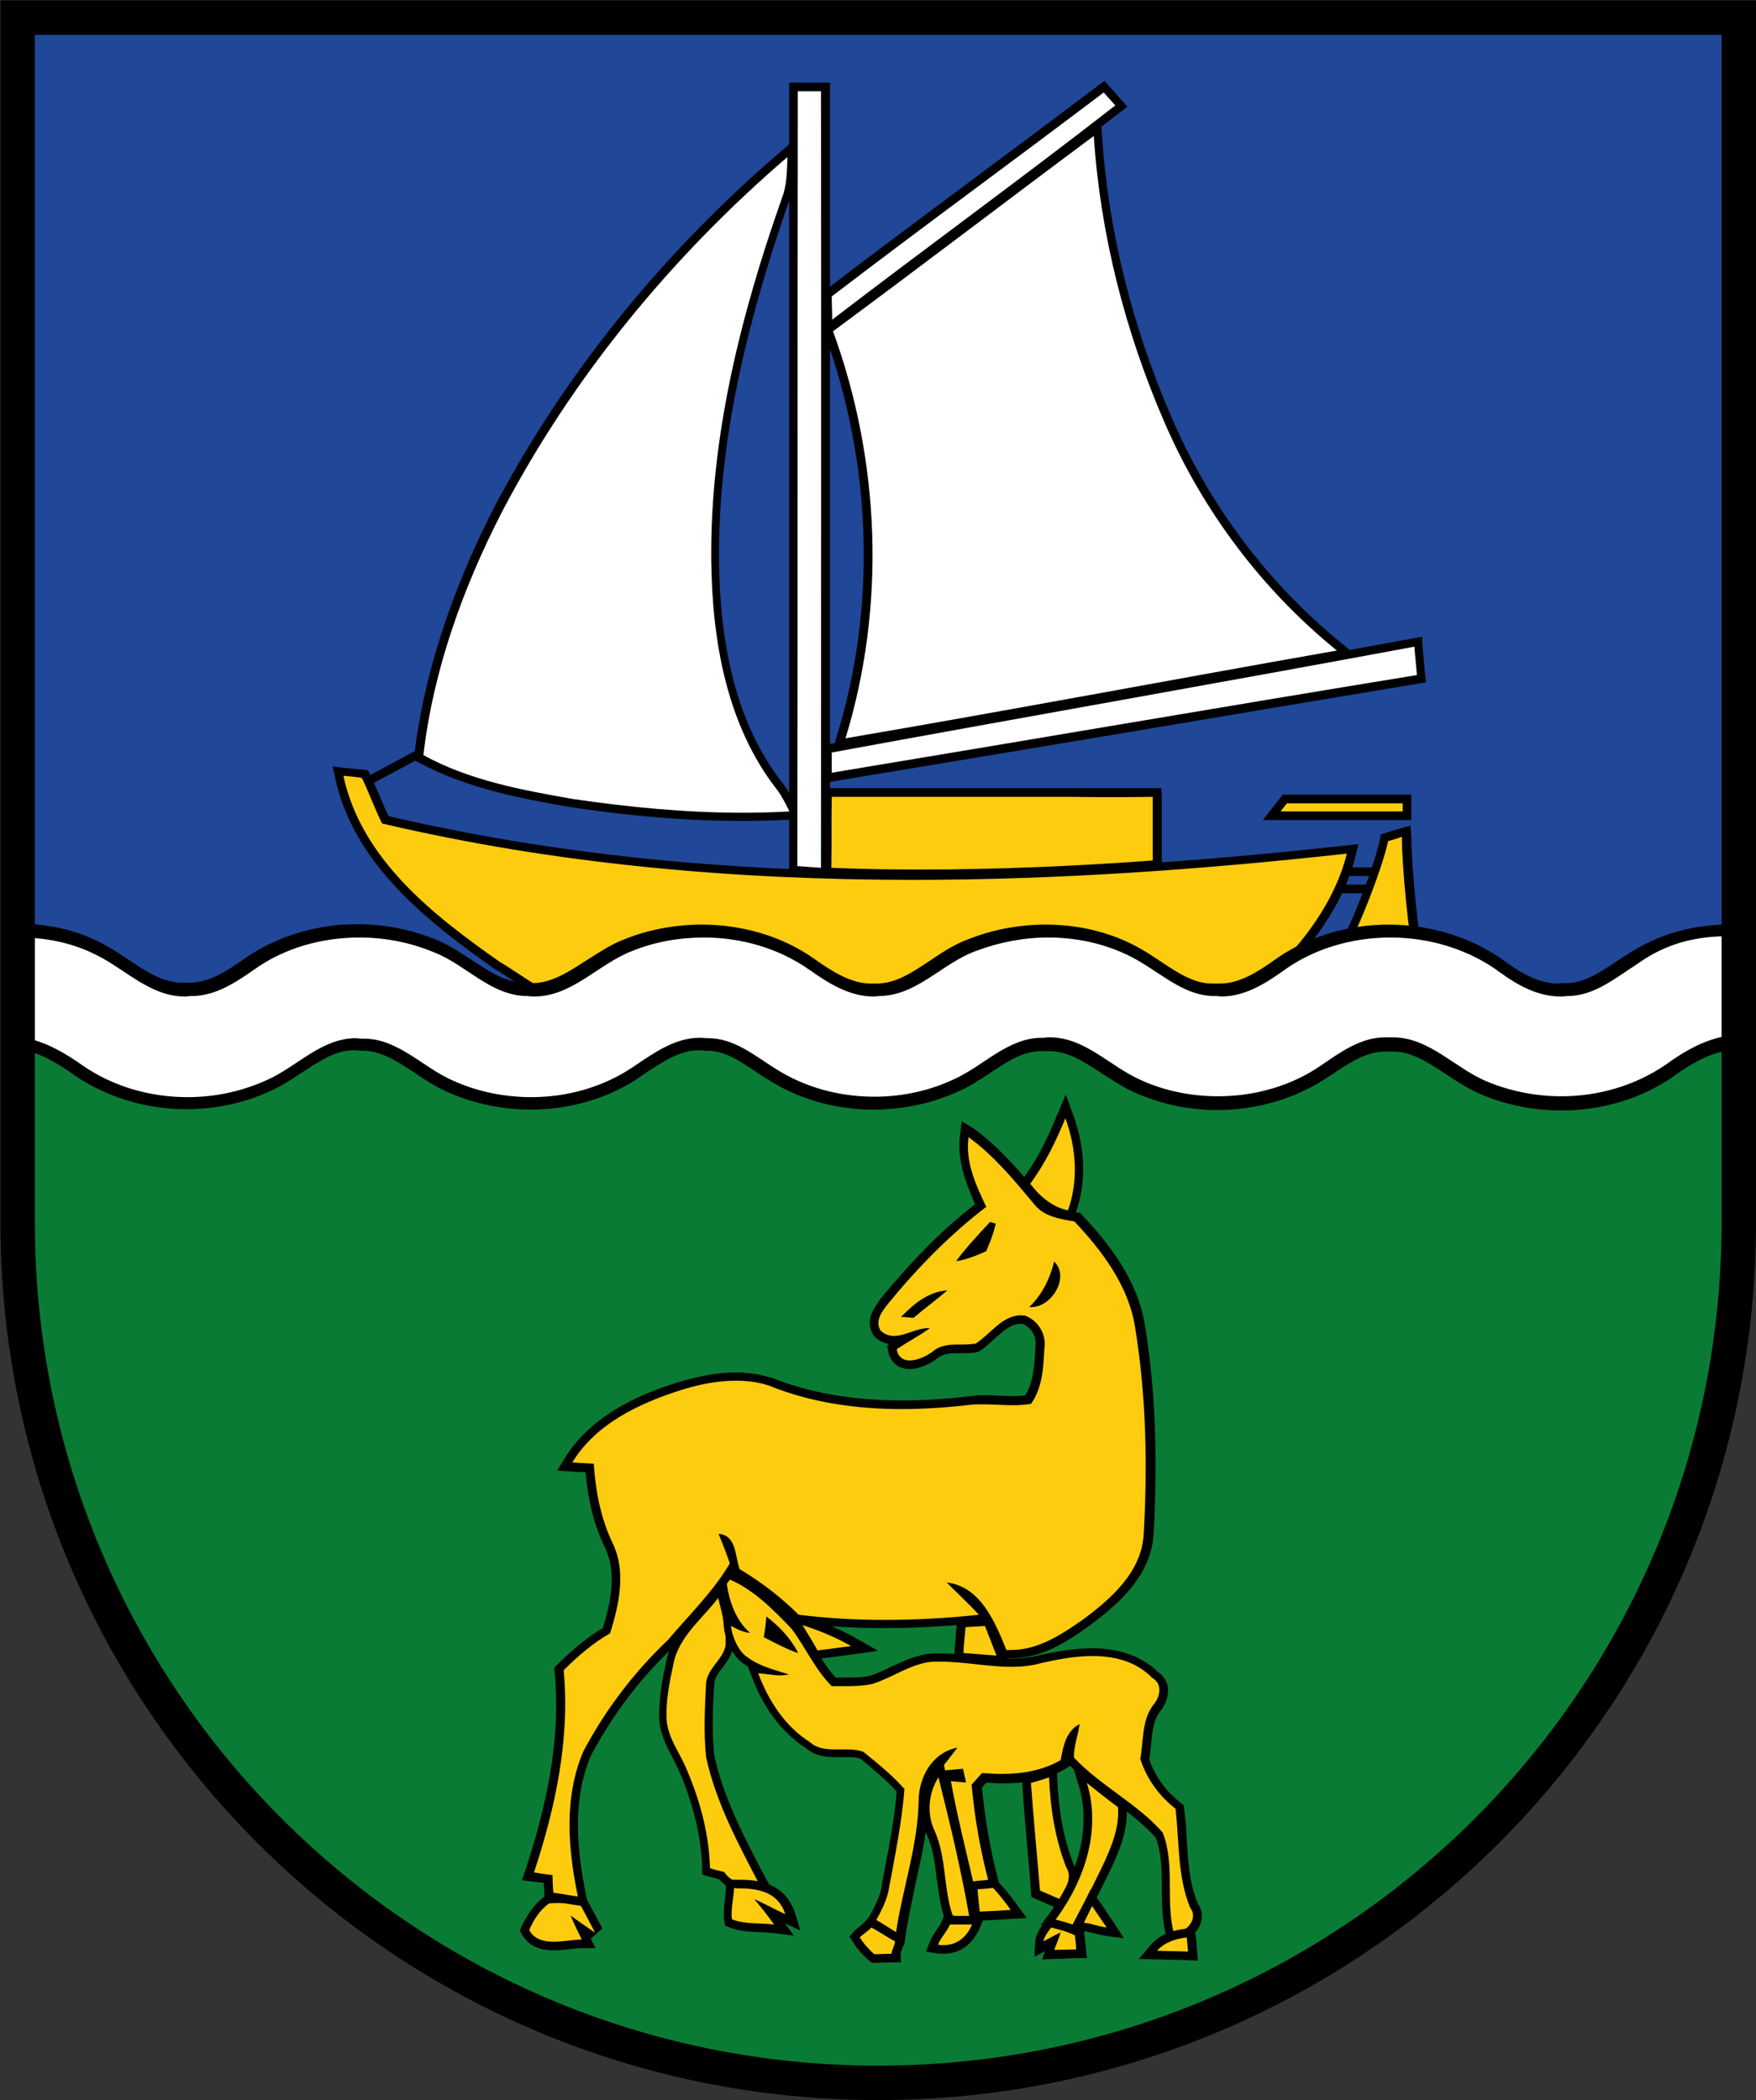
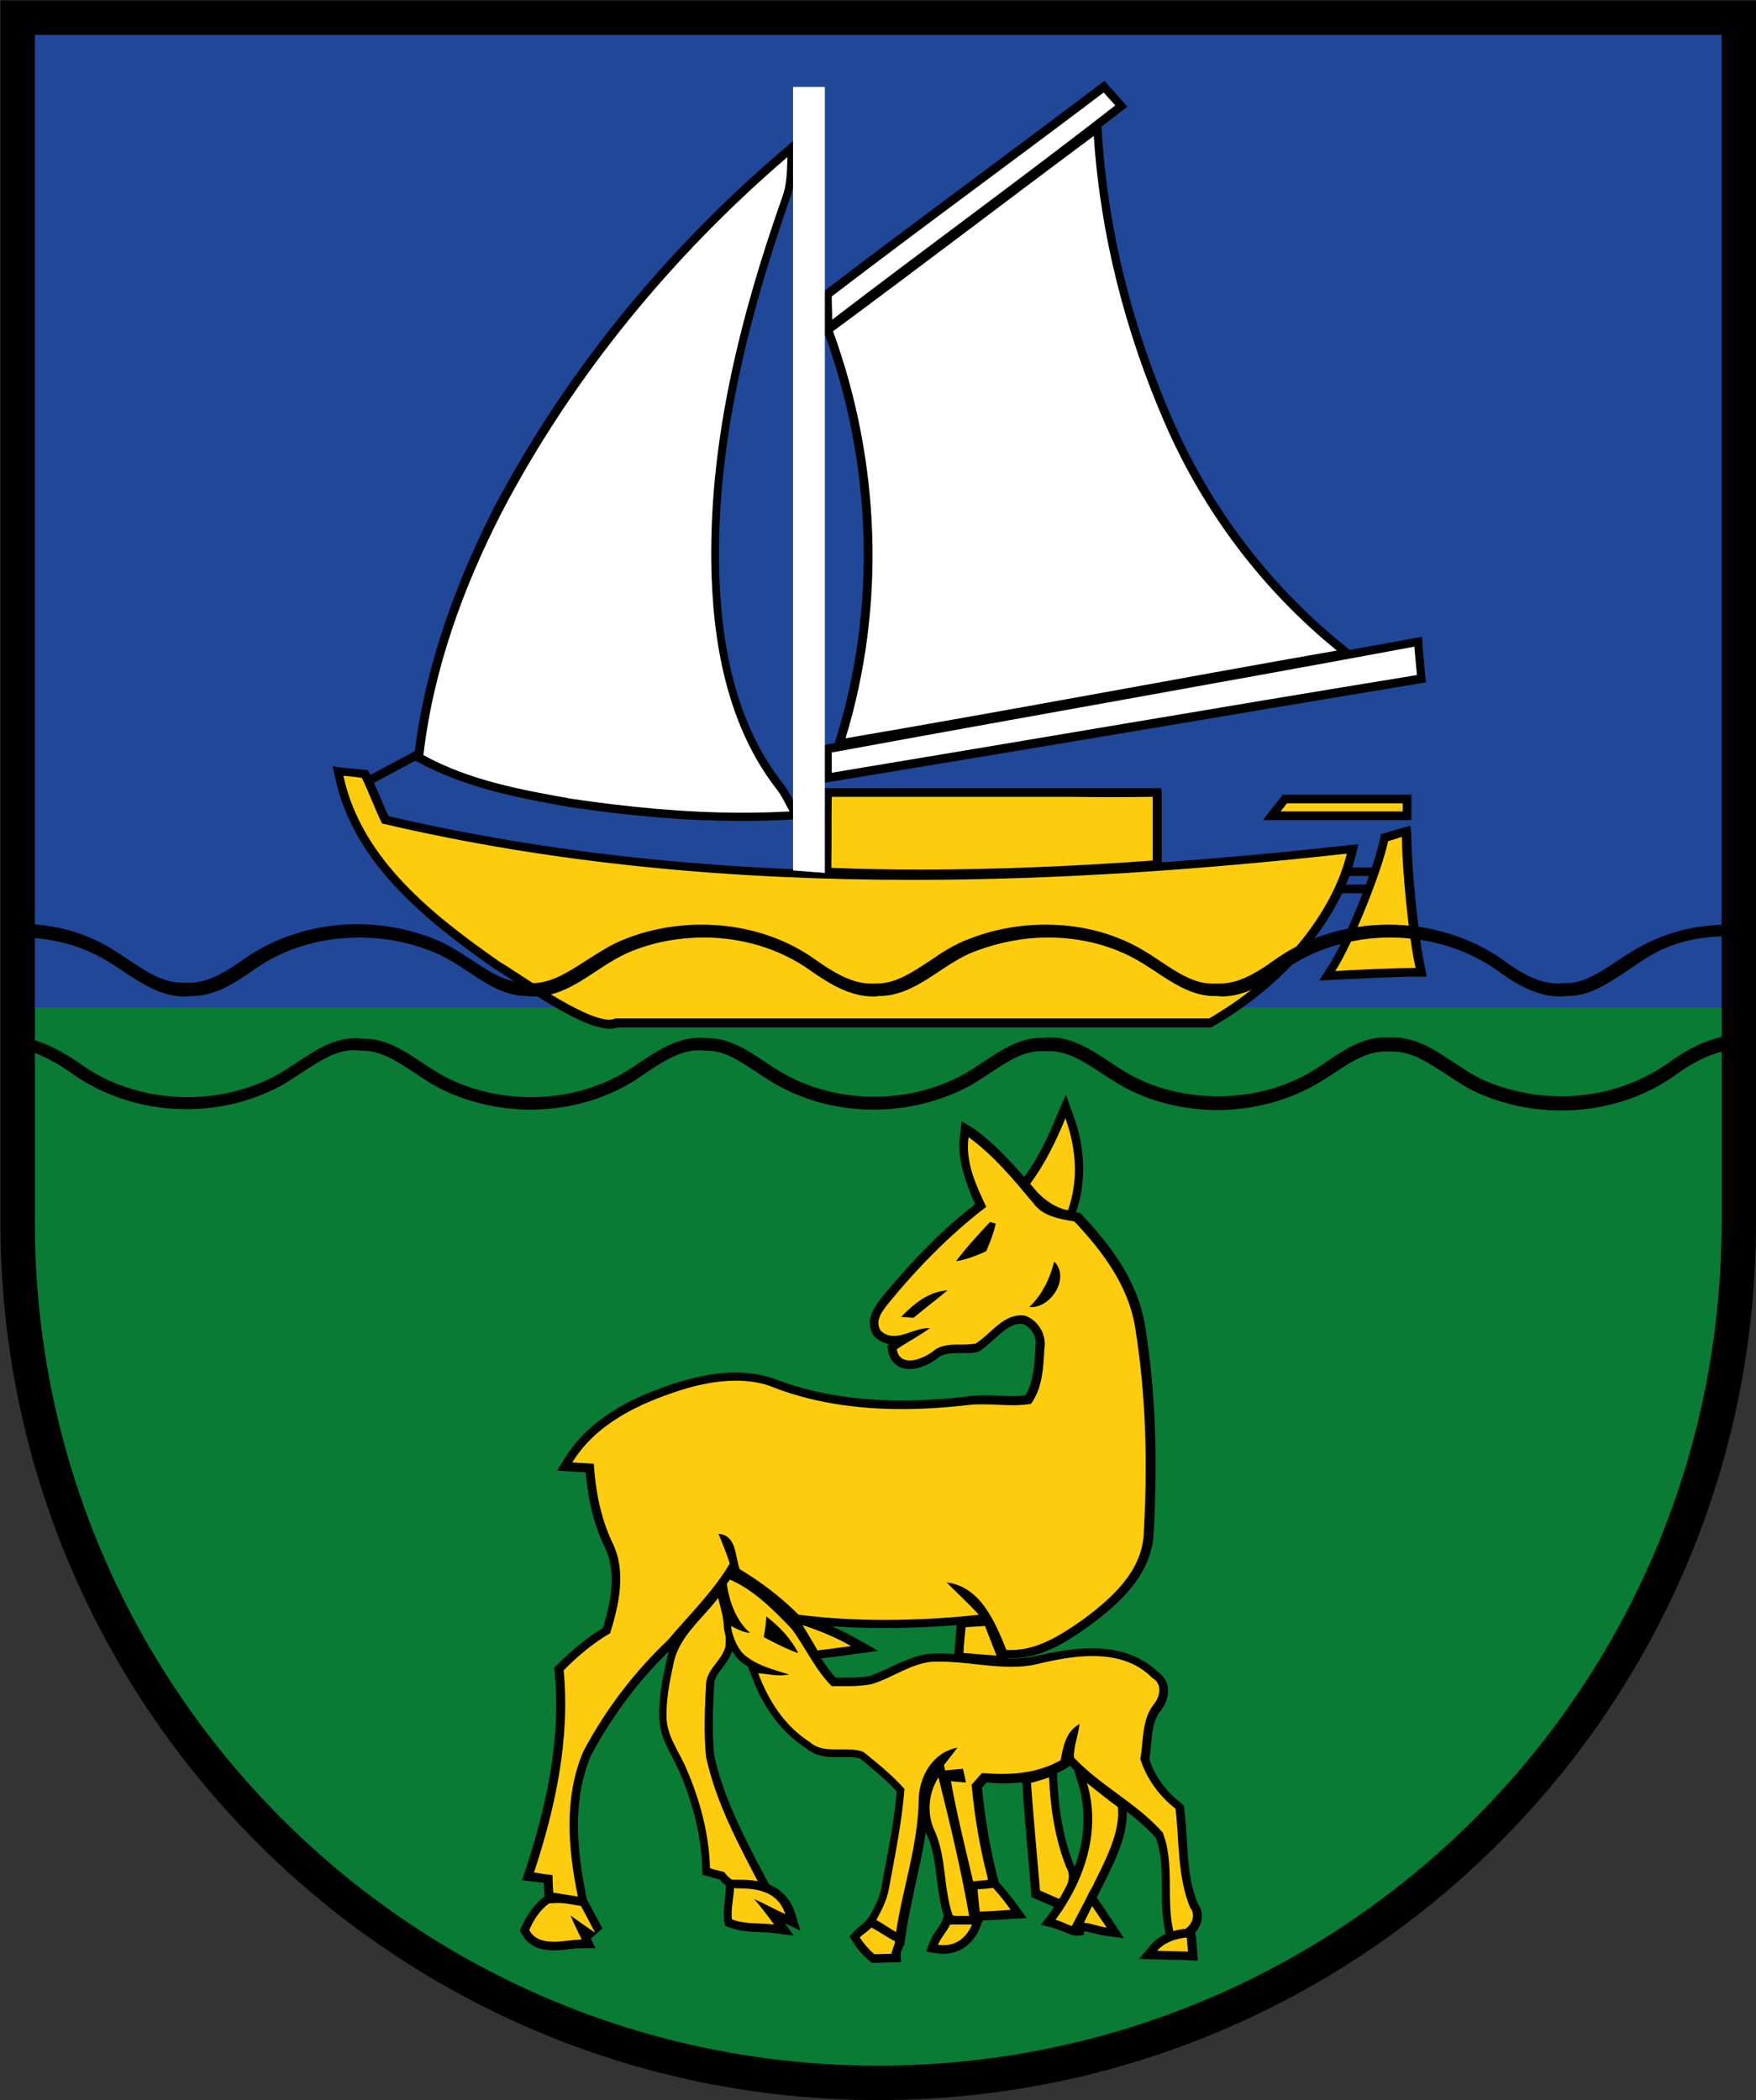
<svg xmlns="http://www.w3.org/2000/svg" version="1.1" id="Layer_1" x="0px" y="0px" viewBox="0 0 408.1 488.1" style="enable-background:new 0 0 408.1 488.1;" xml:space="preserve">
  <rect x="0" y="0" width="408.1" height="488.1" fill="#333333" stroke="none" />
  <style type="text/css">
	.st0{fill:#204798;}
	.st1{fill:#0A7B34;}
	.st2{fill:#FECC0F;}
	.st3{fill:none;stroke:#000000;stroke-width:2;}
	.st4{fill:#FFFFFF;}
	.st5{fill:none;stroke:#000000;stroke-width:8;}
</style>
  <g>
    <rect x="4.1" y="4.1" class="st0" width="400" height="230" />
    <path class="st1" d="M4.1,234.1v50c0,110.5,89.5,200,200,200s200-89.5,200-200v-50H4.1z" />
  </g>
  <g>
    <g>
      <path class="st2" d="M248,282.3c-4.2-0.8-7-3.7-9.4-6.3l-0.5-0.6l0.5-0.7c3.8-5,6.3-10.7,8.1-15.1l1-2.4l0.9,2.4    c2.8,7.6,3,15.3,0.6,22.1l-0.3,0.8L248,282.3z" />
      <path d="M247.6,259.9c2.5,6.9,3.1,14.4,0.6,21.4c-3.7-0.7-6.4-3.3-8.9-6C242.8,270.6,245.4,265.3,247.6,259.9 M247.7,254.4l-2,4.7    c-1.8,4.4-4.3,10-8,14.9l-1,1.3l1.1,1.2c2.7,3,5.7,5.8,9.9,6.7l1.7,0.3l0.6-1.6c2.5-7,2.3-14.9-0.6-22.8L247.7,254.4L247.7,254.4z    " />
    </g>
    <g>
      <path class="st2" d="M176,439.3c-2.7,0-6-0.4-8.2-3.2c-0.9-0.2-2.2-0.6-2.9-0.8l-0.7-0.2v-0.8c-0.2-7.1-2-14.7-5.3-22.6    c-0.5-1.2-1.1-2.4-1.8-3.6c-1.4-2.7-2.9-5.6-3-8.9c-0.1-4.3,0.7-8.6,1.6-12.6c0.8-4.9,4-8.6,7.2-12.1c1.1-1.2,2.2-2.4,3.2-3.7    l1.3-1.6l0.7,2.7c0.9,3.5,1.8,7,1.5,10.8v0.1v0.1c-0.4,1.7-1.4,3-2.4,4.3s-2,2.6-2.1,4.2c-0.3,5.2-0.6,11.2,0,17    c2.1,9.8,6.9,19,11.5,27.8l1.6,3.1h-1.6C176.5,439.3,176.3,439.3,176,439.3z" />
      <path d="M166.9,371.4c0.9,3.6,2,7.4,1.7,11.2c-0.7,3.2-4.2,5.2-4.5,8.6c-0.3,5.7-0.6,11.5,0,17.2c2.3,10.6,7.5,20.2,12.5,29.8    c-0.2,0-0.4,0-0.7,0c-2.9,0-5.8-0.5-7.6-3.1c-0.8-0.2-2.5-0.6-3.3-0.9c-0.2-7.9-2.3-15.7-5.4-22.9c-1.6-4-4.6-7.6-4.7-12.1    c-0.1-4.2,0.7-8.3,1.6-12.4C157.7,380.4,163.2,376.3,166.9,371.4 M167.9,367l-2.5,3.2c-1,1.2-2,2.4-3.1,3.6    c-3.3,3.6-6.6,7.3-7.5,12.6c-0.9,4-1.7,8.4-1.6,12.8c0.1,3.5,1.6,6.5,3.1,9.3c0.6,1.2,1.2,2.4,1.7,3.5c3.3,7.8,5,15.3,5.2,22.2    v1.5l1.4,0.4c0.6,0.2,1.8,0.5,2.6,0.7c2.4,3,6.1,3.3,8.7,3.3c0.2,0,0.5,0,0.7,0l3.2-0.1l-1.5-2.9l-0.9-1.6    c-4.6-8.8-9.3-17.8-11.4-27.5c-0.6-5.8-0.3-11.7,0-16.8c0.1-1.2,0.9-2.3,1.9-3.6c1-1.3,2.1-2.8,2.5-4.7v-0.1v-0.1    c0.3-3.9-0.6-7.6-1.6-11.1l-0.2-0.7L167.9,367L167.9,367z" />
    </g>
    <g>
      <path class="st2" d="M179.9,448.3c-1.1-0.1-2.2-0.2-3.3-0.2c-2.3-0.1-4.6-0.2-6.8-1l-0.6-0.2l-0.1-0.6c-0.2-1.5,0-3.4,0.2-5.1    c0.1-0.8,0.2-1.6,0.2-2.3V438h0.9c0.4,0,0.7,0,1.1,0c4.5,0,9.9,0.8,11.8,6.8l0.7,2.2l-2-0.9c-1.1-0.5-2.1-1-3.2-1.5    c0.6,0.8,1.2,1.6,1.9,2.4l1.4,1.9L179.9,448.3z" />
      <path d="M171.7,438.9c4.6,0,9.2,0.9,10.8,6c-2.4-1.1-4.7-2.4-7.2-3.5c1.6,1.9,3.1,3.8,4.6,5.9c-3.3-0.4-6.7,0-9.8-1.2    c-0.3-2.1,0.4-5.2,0.5-7.3C171,438.9,171.3,438.9,171.7,438.9 M171.7,436.9c-0.4,0-0.8,0-1.1,0h-1.8l-0.1,1.8    c0,0.6-0.1,1.4-0.2,2.3c-0.2,1.8-0.4,3.8-0.2,5.4l0.2,1.2l1.1,0.4c2.4,0.9,4.8,1,7.1,1.1c1.1,0,2.2,0.1,3.2,0.2l4.6,0.6l-2.1-2.9    l3.6,1.7l-1.3-4.3C182.1,436.9,174.6,436.9,171.7,436.9L171.7,436.9z" />
    </g>
    <g>
      <path class="st2" d="M128.8,452.3c-2,0-5-0.3-6.6-3.2l-0.2-0.4l0.2-0.5c1.3-2.9,3-5.2,5-6.6l0.2-0.2h0.3c0.7,0,1.5-0.1,2.2-0.1    c1.1,0,2.2,0,3.3,0.1l2.1,0.1l0.3,0.5c0.8,1.6,1.7,3.1,2.5,4.7l1.1,2.1l-1.5,1.3c-0.9-0.6-1.8-1.2-2.6-1.8    c0.4,0.7,0.7,1.5,1.1,2.2l0.7,1.4h-1.6c-0.8,0-1.8,0.1-2.8,0.2C131.3,452.1,130.1,452.3,128.8,452.3z" />
      <path d="M129.9,442.3c1.6,0,3.2,0.1,4.8,0.1c1.2,2.2,2.4,4.5,3.6,6.8c-1.9-1.3-3.8-2.6-5.7-4c0.8,1.9,1.7,3.8,2.6,5.6    c-1.9,0-4.3,0.5-6.5,0.5c-2.3,0-4.5-0.5-5.7-2.7c1-2.4,2.5-4.7,4.6-6.2C128.5,442.3,129.2,442.3,129.9,442.3 M129.9,440.3    c-0.8,0-1.6,0-2.3,0.1H127l-0.5,0.4c-2.1,1.6-3.9,4-5.3,7l-0.4,0.9l0.5,0.9c2.1,3.7,6.1,3.7,7.4,3.7c1.3,0,2.5-0.1,3.8-0.3    c1-0.1,1.9-0.2,2.7-0.2h3.2l-1.1-2.2l2.7-2.4c-0.4-0.7-0.7-1.4-1.1-2c-0.8-1.6-1.7-3.2-2.5-4.7l-0.6-1h-1.2c-0.5,0-1,0-1.5,0    C132.2,440.3,131.1,440.3,129.9,440.3L129.9,440.3z" />
    </g>
    <g>
      <g>
        <g>
          <path class="st2" d="M208,450.2c-1.3-0.6-3.6-1.7-4.8-2.2l-1-0.4l0.8-1.5c1.3-2.4,2.6-4.7,3-7.3c0.3-1.5,0.6-3,0.8-4.5      c1.1-5.9,2.2-12,2.7-18.1c-2.6-3-5.8-5.6-8.9-8.1l0,0c-1.1-0.4-2.4-0.5-3.5-0.5c-0.4,0-0.9,0-1.3,0c-0.5,0-0.9,0-1.4,0      c-2.2,0-4.5-0.2-6.4-1.9c-5.4-3.5-9.6-9-12.3-16.5l-0.5-1.4l1.5,0.1c0.1,0,0.3,0,0.4,0c-1.3-0.5-2.5-1.2-3.7-2.1      c-2.2-1.3-3.9-5.2-4.1-7.9l-0.1-1.8l1.6,0.9c0.2,0.1,0.3,0.2,0.5,0.2c-2.1-3.1-3.2-7.1-3.4-10.3l-0.1-1.5l1.5,0.5      c6.1,2.3,11.2,7.4,15.5,12.1l0.1,0.1c1.3,1.7,2.4,3.5,3.5,5.3c1.6,2.6,3.3,5.3,5.4,7.6c0,0,2.6,0,3.1,0c1.8,0,3.8-0.1,5.7-0.5      c1.7-0.5,3.4-1.4,5.1-2.2c2.6-1.2,5.2-2.5,8.2-2.9c0.9-0.1,1.8-0.1,2.8-0.1c2.8,0,5.6,0.3,8.4,0.6c2.7,0.3,5.4,0.6,8.1,0.6      c2.5,0,4.7-0.3,6.8-0.8c3-0.7,7.5-1.6,12-1.6c6.3,0,11.1,1.7,14.6,5.3c1.1,0.6,1.8,1.6,2,2.8c0.3,1.6-0.4,3.6-1.6,5      c-1.7,2.3-2,5.1-2.2,8.2c-0.1,1.2-0.2,2.4-0.4,3.6c1.4,4.2,4,7.9,7.8,10.9l0.3,0.3v0.4c0.3,2.3,0.4,4.6,0.6,6.8      c0.3,5.3,0.7,10.8,2.8,15.8c0.9,1.2,1,2.7,0.4,4.1c-0.8,1.7-2.6,2.9-4.3,2.9c-0.4,0-0.7,0-1-0.1l-0.6-0.2l-0.1-0.6      c-0.8-3.4-0.8-7-0.9-10.4c0-4.3-0.1-8.5-1.6-12.3c-3-3.4-6.7-6.1-10.3-8.8c-3.5-2.6-7.1-5.2-10.1-8.5l-0.3-0.3v-0.4      c-0.1-1.8,0.3-3.4,0.7-5v-0.1c-1,1.5-1.4,3.5-1.8,5.5l-0.2,0.8l-0.4,0.2c-3.9,2.2-8.6,3.3-14.1,3.3c-1.3,0-2.8-0.1-4.3-0.2      c-0.6,0.7-1.2,1.3-1.7,1.9c0.8,8,2.1,15.2,3.9,22.1l0.3,1.3h-5.7l-0.2-0.8c-0.4-1.9-0.9-3.8-1.4-5.8c-1.4-5.8-2.8-11.8-3.8-17.7      l-0.2-1.3l3.5,0.3c-0.1-0.3-0.2-0.7-0.2-1c-1.5,0.1-3.5,0.3-4.6,0.4l-2.3,0.2l1.4-1.8c0.6-0.8,1.2-1.6,1.9-2.4l0.1-0.1      c-3.3,2.1-5,6.3-5,10.1c-0.1,6.5-1.6,12.8-2.9,19c-0.9,3.9-1.8,7.9-2.3,12l-0.2,1.3L208,450.2z M178.6,379.9      c1,0.5,2.9,1.5,4.6,2.3c-1.1-1.6-2.5-3.1-4.3-4.6C178.8,378.5,178.7,379.4,178.6,379.9z" />
          <path d="M168.8,366.8c5.9,2.2,10.9,7.3,15.2,11.8c3.2,4.3,5.4,9.4,9.3,13.3c0.2,0,0.4,0,0.6,0c1,0,1.9,0,2.9,0      c2,0,4-0.1,5.9-0.5c4.5-1.4,8.5-4.4,13.2-5.1c0.9-0.1,1.8-0.1,2.6-0.1c5.5,0,11,1.2,16.5,1.2c2.4,0,4.7-0.2,7.1-0.9      c3.7-0.8,7.7-1.6,11.7-1.6c5.2,0,10.2,1.2,14,5.1c2.5,1.4,1.8,4.5,0.2,6.3c-2.7,3.6-2.2,8.3-3,12.5c1.5,4.7,4.4,8.6,8.2,11.6      c0.9,7.7,0.4,15.7,3.4,23c1.9,2.3-0.6,5.6-3.1,5.6c-0.3,0-0.5,0-0.8-0.1c-1.8-7.6,0.4-15.7-2.5-23c-6-6.8-14.4-10.8-20.6-17.4      c-0.1-2.7,1-5.2,1.3-7.8c-3.2,1.7-3.8,5.2-4.4,8.4c-4.2,2.4-8.9,3.2-13.6,3.2c-1.6,0-3.1-0.1-4.7-0.2c-0.8,0.9-1.6,1.8-2.4,2.7      c0.7,7.6,2,15.2,4,22.7c-0.9,0-2.7,0-3.6,0c-1.8-7.8-3.8-15.6-5.2-23.5l3.5,0.3c-0.2-0.8-0.5-2.4-0.7-3.2      c-1.4,0.1-4.1,0.4-5.5,0.5c1.4-1.8,2.8-3.5,4.2-5.4c-5.8,1.1-9,6.8-9,12.4c-0.2,10.5-3.8,20.5-5.3,30.8c-1.2-0.6-3.7-1.7-5-2.3      c1.4-2.6,2.9-5.2,3.4-8.2c1.4-7.7,3-15.3,3.6-23.1c-2.8-3.2-6.2-5.9-9.5-8.6c-1.3-0.5-2.6-0.6-4-0.6c-0.9,0-1.8,0-2.7,0      c-2.1,0-4.1-0.2-5.8-1.7c-5.8-3.7-9.6-9.6-12-16c1.7,0.1,3.4,0.5,5.1,0.5c0.7,0,1.4-0.1,2.1-0.2c-3.4-1.1-6.9-1.9-9.8-4.1      c-1.9-1.2-3.5-4.7-3.7-7.2c1.2,0.7,3.2,1.6,4.3,1.6h0.1C170.9,376.6,169.1,371.4,168.8,366.8 M185.5,384.2      c-1.7-3.4-4.4-6.2-7.4-8.5c-0.1,2.1-0.6,4.8-0.6,4.8S182.8,383.4,185.5,384.2 M166.6,363.9l0.2,3.1c0.2,2.8,0.8,5.4,1.8,7.6      l-0.7-0.4l0.3,3.7c0.2,2.9,2,7,4.5,8.7c0.4,0.3,0.7,0.5,1.1,0.7l0.8,2.1c2.8,7.6,7.1,13.3,12.7,16.9c2.2,1.9,4.8,2.1,7,2.1      c0.5,0,0.9,0,1.4,0c0.4,0,0.9,0,1.3,0c1,0,2.1,0,3,0.4c2.9,2.4,5.9,4.8,8.4,7.6c-0.5,5.9-1.6,11.8-2.7,17.6      c-0.3,1.5-0.6,3-0.8,4.5l0,0l0,0c-0.4,2.4-1.6,4.6-2.9,7l-0.3,0.6l-1,1.9l2,0.9c1.3,0.6,3.7,1.7,5,2.3l2.4,1.1l0.4-2.7      c0.6-4,1.5-8,2.3-11.9c1.4-6.2,2.8-12.6,3-19.1l0,0l0,0c0-1.6,0.3-3.3,1-4.8l2.1-0.2c0.1,0,0.2,0,0.4,0l0.1,0.8      c1,6,2.5,12,3.8,17.8c0.5,1.9,0.9,3.8,1.3,5.7l0.4,1.6h1.6c0.5,0,1.1,0,1.8,0s1.4,0,1.8,0h2.6L232,437c-1.8-6.7-3-13.7-3.8-21.5      c0.3-0.4,0.7-0.8,1.1-1.2c1.3,0.1,2.6,0.2,3.9,0.2c5.7,0,10.5-1.1,14.6-3.5l0.8-0.5v-0.2c3,3.2,6.6,5.8,10,8.3      c3.7,2.7,7.1,5.3,10,8.5c1.4,3.7,1.4,7.6,1.4,11.8c0,3.5,0.1,7.1,0.9,10.6l0.3,1.1l1.1,0.3c0.4,0.1,0.9,0.2,1.3,0.2      c2.1,0,4.3-1.4,5.2-3.5c0.8-1.7,0.7-3.6-0.4-5.1c-2-4.8-2.3-9.9-2.6-15.3c-0.1-2.2-0.3-4.6-0.6-6.8l-0.1-0.8l-0.6-0.5      c-3.6-2.8-6.1-6.3-7.4-10.2c0.2-1.1,0.3-2.3,0.4-3.4c0.3-2.9,0.5-5.6,2.1-7.7c1.4-1.7,2.1-3.9,1.8-5.8c-0.3-1.4-1.1-2.6-2.3-3.4      c-3.7-3.6-8.9-5.5-15.3-5.5c-4.6,0-9.1,0.9-12.2,1.6l0,0l0,0c-2,0.5-4.1,0.8-6.5,0.8c-2.6,0-5.2-0.3-8-0.6      c-2.8-0.3-5.6-0.6-8.5-0.6c-1,0-1.9,0-2.8,0.1h-0.1h-0.1c-3.1,0.5-5.9,1.8-8.5,3c-1.7,0.8-3.3,1.6-4.9,2.1      c-1.8,0.4-3.6,0.4-5.4,0.4c-0.5,0-1,0-1.4,0s-0.8,0-1.2,0c-1.9-2.1-3.4-4.5-5-7.1c-1.1-1.8-2.2-3.6-3.5-5.4l-0.1-0.1l-0.1-0.1      c-4.4-4.7-9.6-10-15.9-12.4L166.6,363.9L166.6,363.9z" />
        </g>
      </g>
      <g>
        <path class="st2" d="M188.2,382.4c-0.9-1.4-1.7-2.8-2.5-4.2l-1.4-2.3l2.5,0.8c4.3,1.4,8.1,3,11.5,5l2.6,1.5l-2.9,0.4     c-2.6,0.3-5.2,0.7-7.8,1l-0.6,0.1L188.2,382.4z" />
        <path d="M186.5,377.7c3.9,1.3,7.7,2.8,11.3,4.9c-2.6,0.3-5.2,0.7-7.8,1C188.9,381.6,187.7,379.7,186.5,377.7 M182.1,374.2     l2.7,4.5c0.9,1.4,1.7,2.8,2.6,4.3l1,1.6l0.7,1.1l1.3-0.2c2.6-0.3,5.2-0.6,7.8-1l5.9-0.8l-5.1-2.9c-3.5-2-7.3-3.6-11.7-5.1     L182.1,374.2L182.1,374.2z" />
      </g>
      <g>
        <path class="st2" d="M231.5,385.7c-2.3-0.2-4.5-0.3-6.8-0.5l-1.9-0.1l0.1-1c0.1-2,0.3-4,0.5-6l0.1-0.9l6.1-0.4l0.3,0.7     c0.8,2,1.6,4,2.3,6l0.9,2.4L231.5,385.7z" />
        <path d="M228.9,377.9c0.9,2.3,1.8,4.6,2.7,6.9c-2.6-0.2-5.2-0.4-7.7-0.6c0.1-2,0.3-4,0.5-6C225.8,378.1,227.4,378,228.9,377.9      M230.2,375.8l-1.5,0.1l-2.3,0.2l-2.3,0.2l-1.7,0.1l-0.1,1.7c-0.2,2-0.3,4-0.5,6l-0.1,2l2,0.1h0.5c2.4,0.2,4.8,0.3,7.2,0.5     l3.2,0.2l-1.2-3l-0.3-0.8c-0.8-2-1.6-4-2.4-6L230.2,375.8L230.2,375.8z" />
      </g>
      <g>
        <path class="st2" d="M245.8,442.4c-1.5-0.7-3-1.3-4.5-2l-0.6-0.2v-0.6c-0.3-3.2-0.5-6.5-0.8-9.7c-0.4-5-0.9-10.2-1.2-15.3     l-0.1-0.8l0.7-0.2c1.4-0.5,2.8-0.9,4.2-1.3l1.2-0.4v1.3c0.3,7.9,1.6,14.6,3.9,20.5c1.4,2.4,0.3,4.8-0.6,6.7     c-0.3,0.6-0.5,1.1-0.7,1.6l-0.4,1L245.8,442.4z" />
        <path d="M243.8,413.1c0.3,7.1,1.4,14.3,4,20.9c1.6,2.6-0.4,5.1-1.3,7.5c-1.6-0.7-3.2-1.4-4.8-2.1c-0.7-8.3-1.5-16.6-2.1-25     C241,414,242.4,413.6,243.8,413.1 M245.7,410.5l-2.5,0.8c-1.4,0.4-2.8,0.9-4.2,1.3l-1.5,0.5l0.1,1.6c0.3,5.1,0.8,10.3,1.2,15.3     c0.3,3.2,0.6,6.5,0.8,9.7l0.1,1.2l1.1,0.5c1.6,0.7,3.2,1.4,4.8,2.1l1.9,0.9l0.7-2c0.2-0.5,0.4-1,0.7-1.5c0.9-2,2.2-4.7,0.6-7.6     c-2.3-5.8-3.5-12.4-3.8-20.1L245.7,410.5L245.7,410.5z" />
      </g>
      <g>
        <path class="st2" d="M225.2,446.6c-1-0.1-2.9-0.3-3.9-0.5l-0.6-0.1l-0.2-0.6c-1-3-1.4-6-1.8-9c-0.5-3.7-0.9-7.3-2.4-10.5     c-2-4.1-1.7-9.3,1-13.4l1.3-2l0.6,2.3c2.5,10,5.3,21.3,7.2,32.7l0.2,1.3L225.2,446.6z" />
        <path d="M218.1,413.1c2.7,10.8,5.3,21.6,7.2,32.6c-1-0.1-2.9-0.3-3.9-0.5c-2.2-6.4-1.4-13.5-4.2-19.7     C215.3,421.5,215.8,416.7,218.1,413.1 M218.9,408l-2.5,4c-2.8,4.4-3.2,10-1,14.4c1.4,3.1,1.9,6.6,2.3,10.2c0.4,3,0.8,6.2,1.8,9.2     l0.4,1.2l1.2,0.2c1,0.1,2.9,0.3,3.9,0.5l2.7,0.3l-0.5-2.6c-2-11.4-4.8-22.7-7.3-32.7L218.9,408L218.9,408z" />
      </g>
      <g>
        <path class="st2" d="M250.1,449c-0.4,0-1.1-0.3-2.7-1c-0.8-0.4-1.9-0.8-2.3-0.9l-1.5-0.4l0.9-1.2c7.5-10,10.1-21.3,7.1-30.9     l-1-3.1l2.5,2c2.3,1.8,4.7,3.7,7.1,5.6l0.3,0.3v0.4c0.5,5.8-2.4,11.8-5.3,17.7c-1.9,3.8-3.6,7.3-4.4,10.6l-0.2,0.7L250.1,449     L250.1,449z" />
        <path d="M252.6,414.4c2.4,1.9,4.7,3.8,7.2,5.6c0.9,9.1-7.8,19.4-9.7,28l0,0c-0.5,0-3.8-1.6-4.8-1.8     C252,437.2,256,425.5,252.6,414.4 M248.8,408.8l1.9,6.2c2.8,9.3,0.3,20.2-7,30l-1.8,2.4l3,0.7c0.3,0.1,1.4,0.6,2.1,0.8     c1.8,0.8,2.5,1,3.1,1h0.1h0.1l1.5-0.1l0.3-1.4c0.7-3.2,2.4-6.7,4.3-10.4c3-6,6-12.1,5.4-18.2l-0.1-0.9l-0.7-0.5     c-2.5-1.9-4.8-3.7-7.1-5.6L248.8,408.8L248.8,408.8z" />
      </g>
      <g>
        <path class="st2" d="M257,449c-0.9-0.1-1.7-0.3-2.6-0.6c-0.9-0.3-1.8-0.5-2.7-0.6l-1.5-0.1l3.5-6.6l1.3,1.9c1,1.5,2,3,3,4.5     l1.2,1.8L257,449z" />
        <path d="M253.8,443c1.1,1.6,2.2,3.3,3.4,5c-1.8-0.2-3.6-1-5.3-1.1L253.8,443 M253.5,439.1l-1.5,3l-2,3.8l-1.4,2.7l3,0.2     c0.8,0.1,1.6,0.3,2.5,0.5s1.8,0.5,2.7,0.6l4.4,0.6l-2.4-3.7c-1-1.4-1.9-2.9-2.9-4.3l-0.5-0.7L253.5,439.1L253.5,439.1z" />
      </g>
      <g>
        <path class="st2" d="M226.6,443.7c-0.2-1.5-0.3-3-0.4-4.5l-0.1-1l5.1-0.5l0.3,0.4c1.4,1.6,2.9,3.3,4.2,5.2l1,1.5l-3.2,0.2     c-1.9,0.1-3.9,0.2-5.8,0.3h-0.9L226.6,443.7z" />
        <path d="M230.8,438.8c1.5,1.6,2.8,3.3,4.1,5.1c-2.4,0.2-4.8,0.3-7.2,0.4c-0.2-1.7-0.4-3.5-0.5-5.2     C228,439.1,229.9,438.9,230.8,438.8 M231.6,436.7l-1,0.1c-0.4,0-1.1,0.1-1.7,0.2c-0.7,0.1-1.5,0.1-2,0.2l-2,0.2l0.2,2     c0.2,1.6,0.3,3.1,0.5,4.7l0.1,0.5l0.2,1.9l1.9-0.1c1.9-0.1,3.9-0.2,5.8-0.3l1.4-0.1l3.6-0.2l-2.1-2.9c-1.4-1.9-2.8-3.7-4.3-5.3     L231.6,436.7L231.6,436.7z" />
      </g>
      <g>
        <path class="st2" d="M219.2,453.1c-0.5,0-1,0-1.5-0.1l-1.2-0.2l0.5-1.2c0.4-0.9,1-1.8,1.5-2.6c0.5-0.7,1-1.4,1.3-2.1l0.3-0.6h0.7     c0.7,0,1.3,0,1.9,0h1c0.7,0,1.4,0,2.2,0h1.5l-0.6,1.4C225.3,451.1,222.6,453.1,219.2,453.1z" />
        <path d="M220.8,447.3c0.7,0,1.3,0,1.9,0c0.3,0,0.7,0,1,0c0.7,0,1.4,0,2.2,0c-1.2,2.9-3.5,4.8-6.6,4.8c-0.4,0-0.9,0-1.3-0.1     C218.6,450.4,220.1,448.9,220.8,447.3 M219.4,445.2l-0.5,1.3c-0.2,0.6-0.7,1.3-1.2,2c-0.6,0.9-1.2,1.8-1.6,2.8l-0.9,2.3l2.5,0.4     c0.5,0.1,1.1,0.1,1.6,0.1c3.7,0,6.8-2.2,8.4-6l1.1-2.7l-2.9-0.1c-0.9,0-1.6,0-2.3,0h-0.5h-0.5c-0.6,0-1.1,0-1.8,0L219.4,445.2     L219.4,445.2z" />
      </g>
      <g>
-         <path class="st2" d="M244.7,451.3c-0.6,0.3-3.3,1.7-3.3,1.7l0.1-1.8c0.1-1.5,1.6-3.4,1.9-3.8l0.4-0.5l0.6,0.1     c0.1,0,3.4,0.7,5.7,1.9l0.5,0.2l0.5,5l-7.7,0.2L244.7,451.3z" />
-         <path d="M244.3,448c0,0,3.2,0.7,5.5,1.8c0.1,0.8,0.3,2.5,0.3,3.3c-1.3,0-3.8,0.1-5.1,0.1c0.4-1,1.2-3,1.5-4.1c-1,0.5-3,1.6-4,2.1     C242.6,450.1,244.3,448,244.3,448 M243.5,445.8l-0.8,1c-0.6,0.8-2,2.7-2.1,4.4l-0.2,3.6l2.5-1.3l-0.7,1.9l3-0.1l2.6-0.1l2.6-0.1     h2.2l-0.2-2.1c0-0.4-0.1-1.1-0.2-1.7c-0.1-0.6-0.1-1.2-0.2-1.7l-0.1-1.1l-1-0.5c-2.5-1.2-5.8-1.9-6-1.9L243.5,445.8L243.5,445.8z     " />
-       </g>
+         </g>
      <g>
        <path class="st2" d="M202.6,455.1c-1.4-1.2-2.6-2.6-3.6-4.2l-0.4-0.6l0.5-0.6c0.4-0.5,1-0.9,1.5-1.3s0.9-0.7,1.2-1l0.5-0.6     l0.7,0.4c0.9,0.5,1.8,1.1,2.7,1.6c0.9,0.6,1.9,1.2,2.8,1.6l0.5,0.3v0.6c0,0.6-0.2,1.3-0.4,1.9c-0.1,0.4-0.3,0.9-0.3,1.1v1h-1     c-1.3,0-2.7,0.1-4,0.1h-0.4L202.6,455.1z" />
        <path d="M202.5,448c1.8,0.9,3.7,2.3,5.5,3.2c0,0.9-0.8,2.1-0.8,2.9c-1.3,0-2.7,0.1-4,0.1c-1.3-1.1-2.5-2.5-3.4-3.9     C200.5,449.6,201.8,448.8,202.5,448 M202,445.5l-1,1.2c-0.2,0.2-0.7,0.6-1,0.9c-0.6,0.4-1.2,0.9-1.6,1.4l-1,1.1l0.8,1.2     c1,1.7,2.3,3.1,3.8,4.4l0.6,0.5h0.8c1.3,0,2.7-0.1,4-0.1h2l-0.1-2c0-0.2,0.2-0.5,0.2-0.7c0.3-0.7,0.5-1.4,0.5-2.3v-1.2l-1.1-0.5     c-0.8-0.4-1.8-1-2.7-1.6s-1.9-1.2-2.8-1.7L202,445.5L202,445.5z" />
      </g>
      <g>
        <path class="st2" d="M276.1,454.6c-1.2,0-2.4-0.1-3.6-0.1s-2.4,0-3.6-0.1l-2.1-0.1l1.3-1.6c1.7-2,4.1-3.1,7.5-3.5l1-0.1l0.1,1     c0,0.4,0.4,4.4,0.4,4.4L276.1,454.6z" />
        <path d="M275.8,450.3c0.1,0.8,0.2,2.5,0.3,3.3c-2.4-0.1-4.8-0.1-7.2-0.2C270.7,451.4,273.2,450.6,275.8,450.3 M277.6,448.1     l-2,0.2c-2.3,0.2-5.7,0.9-8.2,3.8l-2.7,3.2l4.2,0.1c1.2,0,2.4,0.1,3.6,0.1s2.4,0,3.6,0.1l2.3,0.1l-0.2-2.3c0-0.4-0.1-0.9-0.1-1.5     c-0.1-0.7-0.1-1.3-0.2-1.8L277.6,448.1L277.6,448.1z" />
      </g>
    </g>
    <g>
      <path class="st2" d="M134.1,442c-1.7-0.3-3.4-0.5-5-0.8l-1.5-0.2v-0.8c0-0.5-0.1-1.3-0.1-2.1c0-0.4-0.1-0.8-0.1-1.2    c-1.1-0.1-4.7-0.6-4.7-0.6l0.4-1.2c6-18,8.2-32.8,6.9-46.6V388l0.3-0.3c3.8-3.8,7.2-6.5,10.7-8.5c2-6.4,3.6-13.8,0.4-20    c-2.4-5.1-3.8-10.9-4.4-17.8c-1.3-0.1-3.1-0.2-4.1-0.2l-1.6-0.1l0.9-1.4c6.1-10.1,17.6-14.7,25.7-17.2c4.9-1.5,9.2-2.3,13.1-2.3    c2.8,0,5.5,0.4,7.9,1.2c8.9,3.6,19.2,5.4,30.7,5.4c5,0,10.3-0.3,15.9-1c0.9-0.1,1.8-0.1,2.9-0.1c1.2,0,2.4,0.1,3.6,0.1    c1.2,0.1,2.3,0.1,3.5,0.1c1.3,0,2.4-0.1,3.5-0.3c2.2-3.2,2.4-7.4,2.7-11.4v-0.5v-0.1c0.5-2.8-1-5.6-3.7-6.6c-0.3,0-0.5,0-0.7,0    c-2.6,0-4.6,1.8-6.8,3.8c-1,0.9-2.1,1.9-3.2,2.7l-0.2,0.1h-0.2c-1,0.1-2,0.2-2.9,0.2h-1c-2.1,0-4,0.1-5.5,1.3    c-1.5,1.2-3.9,2.4-6,2.4s-3.6-1.2-4-3.4l-0.1-0.6l0.5-0.4c0.9-0.7,1.9-1.3,2.9-1.9c-1,0.3-2,0.5-3,0.5c-1.5,0-2.8-0.5-3.9-1.6    l-0.1-0.1l-0.1-0.1c-1.6-2.7,0.3-5.2,1.6-7l0.3-0.3c7.6-9.2,14.9-16.5,22.4-22.2v-0.1c-2.2-5-4.5-10.2-3.7-16l0.2-1.7l1.4,1    c5.5,4,9.9,9.2,14.2,14.3l1.1,1.3c2,2.7,5.4,3.3,8.7,3.9l0.6,0.1l0.2,0.2c5.8,6.2,12.7,14.6,14.4,25.2c2.4,14.5,3.1,30.3,2,48.3    c-0.5,9.2-7.9,15.7-14.9,20.8c-5.1,3.6-10.5,7-16.9,7c-0.4,0-0.8,0-1.1,0h-0.6l-0.2-0.6c-1-2.5-2.1-5.3-3.6-7.7l-1.8,0.2    c-7.7,0.8-15.2,1.2-22.2,1.2s-13.7-0.4-20-1.2h-0.3l-0.2-0.2c-4-3.9-8.5-7.4-13.5-10.5l-0.3-0.2l-0.1-0.3    c-0.2-0.4-0.3-0.8-0.4-1.3l-0.1,0.2c-2.9,4.8-6.6,9-10.3,13.2c-1.4,1.6-2.8,3.2-4.2,4.8l0,0l0,0c-7.7,7.3-14.3,15.9-19.4,25.6    c-4.8,11-3.2,23.5-1.2,33.1l0.3,1.4L134.1,442z M223.6,370c1.5,1.5,3.1,3.1,4.6,4.7l0.8,0.9C227.6,373.2,225.8,371.2,223.6,370    L223.6,370z M168.7,358.5c0.5,1.2,1,2.4,1.4,3.7c-0.4-1.7-0.7-3-1.5-3.8C168.7,358.4,168.7,358.4,168.7,358.5z M212,305.2    c1.1-0.9,2.2-1.8,3.4-2.7c0.1,0,0.1-0.1,0.2-0.1c-1.4,0.8-2.6,1.7-3.8,2.8C211.8,305.2,211.9,305.2,212,305.2z M245.3,295.7    c-0.8,2.4-1.9,4.6-3.4,6.5c1.3-0.7,2.4-1.9,3-3.4C245.2,298.1,245.6,296.9,245.3,295.7z M230,285.6c-1.7,1.9-3.5,3.9-5.2,5.9    c1.4-0.4,2.8-1,3.7-1.4c0.3-0.8,1.2-2.8,1.7-4.6L230,285.6z" />
      <path d="M225.1,264.3c5.9,4.3,10.5,9.9,15.1,15.4c2.2,3,6,3.6,9.5,4.2c6.5,6.9,12.6,15,14.1,24.6c2.6,15.9,2.9,32.1,2,48.1    c-0.5,8.9-7.8,15.2-14.5,20.1c-4.9,3.4-10.2,6.8-16.3,6.8c-0.4,0-0.7,0-1.1,0c-2.6-6.4-6-14.8-13.9-15.7c2.5,2.5,5.1,4.9,7.5,7.5    c-7.2,0.8-14.7,1.2-22.1,1.2c-6.7,0-13.4-0.4-19.8-1.2c-4.1-4.1-8.7-7.6-13.7-10.6c-1.1-3-0.7-7.9-4.9-8.2    c0.9,2.3,1.9,4.6,2.6,6.9c-3.9,6.6-9.5,12-14.4,17.8c-7.9,7.5-14.5,16.2-19.6,25.8c-4.6,10.7-3.6,22.7-1.3,33.8    c-1.9-0.3-3.8-0.6-5.7-0.9c-0.1-1-0.2-3.1-0.2-4.1c-1.1-0.1-3.2-0.4-4.3-0.6c5-15.1,8.4-31,6.9-47c3.3-3.3,6.8-6.3,10.8-8.6    c2.1-6.8,3.8-14.5,0.5-21.1c-2.7-5.7-3.9-12-4.3-18.3c-1.3-0.1-3.8-0.2-5-0.3c5.5-9,15.5-13.7,25.2-16.8c4.1-1.3,8.5-2.2,12.8-2.2    c2.6,0,5.1,0.3,7.6,1.1c9.8,4,20.4,5.5,31,5.5c5.4,0,10.8-0.4,16-1c0.9-0.1,1.8-0.1,2.8-0.1c2.4,0,4.7,0.2,7.1,0.2    c1.4,0,2.7-0.1,4.1-0.3c2.6-3.6,2.9-8.3,3.1-12.7c0.6-3.3-1.3-6.6-4.4-7.8c-0.3,0-0.7-0.1-1-0.1c-4.4,0-7.1,4.4-10.6,6.6    c-0.9,0.1-1.8,0.2-2.8,0.2c-0.3,0-0.7,0-1,0c-2.2,0-4.4,0.1-6.1,1.6c-1.3,1-3.5,2.1-5.4,2.1c-1.4,0-2.7-0.7-3-2.6    c2.5-1.7,5.2-3.1,7.7-4.9c-0.2,0-0.4,0-0.5,0c-2.6,0-5.3,1.8-7.8,1.8c-1.1,0-2.2-0.3-3.2-1.3c-1.3-2.3,0.4-4.4,1.8-6.2    c6.8-8.3,14.3-16,22.8-22.5C226.8,275.4,224.3,270.1,225.1,264.3 M222.2,293.1c2.6-0.2,7-2.3,7-2.3s1.7-3.8,2.2-6.4    c-0.3-0.1-1-0.3-1.3-0.4C227.4,286.9,224.6,289.9,222.2,293.1 M239.7,303.8c4.7,0,9-6.9,5.3-10.6c-1,4-2.8,7.7-5.8,10.6    C239.4,303.8,239.6,303.8,239.7,303.8 M220.2,299.9c-4.4,0.3-7.8,3.1-10.8,6.2c1,0,1.9,0.1,2.9,0.2    C214.9,304.1,217.6,302.1,220.2,299.9 M223.5,260.6l-0.4,3.4c-0.7,5.8,1.4,10.9,3.5,15.9c-7.4,5.7-14.5,12.9-21.9,21.9l0,0l0,0    l-0.2,0.3c-1.4,1.9-3.5,4.8-1.6,8.1l0.1,0.2l0.2,0.2c1,1,2.2,1.6,3.5,1.8l-0.5,0.3l0.2,1.3c0.5,2.7,2.4,4.2,5,4.2    c2.5,0,5.1-1.4,6.6-2.6l0,0l0,0c1.2-1,2.9-1.1,4.9-1.1h0.5h0.5c0.9,0,2,0,3-0.2l0.4-0.1l0.4-0.2c1.2-0.8,2.3-1.8,3.4-2.8    c2.1-1.9,3.9-3.5,6.1-3.5c0.2,0,0.3,0,0.5,0c2.1,0.9,3.4,3.2,2.9,5.5v0.1v0.1v0.4c-0.2,3.7-0.5,7.6-2.3,10.5    c-0.9,0.1-1.8,0.2-2.9,0.2c-1.1,0-2.3-0.1-3.4-0.1c-1.2-0.1-2.4-0.1-3.7-0.1c-1.1,0-2.1,0.1-3,0.2c-5.6,0.7-10.9,1-15.8,1    c-11.3,0-21.5-1.8-30.2-5.3h-0.1h-0.1c-2.5-0.8-5.3-1.2-8.2-1.2c-4,0-8.4,0.8-13.4,2.3c-8.3,2.6-19.9,7.3-26.3,17.7l-1.7,2.8    l3.3,0.2c0.8,0.1,2.1,0.1,3.3,0.2c0.6,6.7,2,12.3,4.4,17.3l0,0l0,0c2.9,5.8,1.5,12.8-0.4,18.9c-3.4,2-6.8,4.8-10.6,8.5l-0.7,0.7    l0.1,0.9c1.3,13.7-0.9,28.3-6.8,46.2l-0.8,2.3l2.4,0.3c0.7,0.1,1.7,0.2,2.7,0.3c0,0.1,0,0.2,0,0.3c0,0.8,0.1,1.6,0.1,2.1l0.1,1.6    l1.6,0.3l0.7,0.1c1.7,0.3,3.3,0.5,5,0.8l2.9,0.5l-0.6-2.8c-1.9-9.5-3.5-21.7,1.2-32.6c5.1-9.5,11.5-18,19.2-25.2l0.1-0.1l0.1-0.1    c1.3-1.6,2.8-3.2,4.2-4.8c3.3-3.7,6.6-7.5,9.4-11.7l0.5,0.3c4.9,3,9.4,6.4,13.3,10.3l0.5,0.5l0.7,0.1c6.3,0.8,13,1.2,20.1,1.2    s14.6-0.4,22.3-1.2l1.2-0.1c1.3,2.3,2.3,4.7,3.2,7l0.5,1.2l1.3,0.1c0.4,0,0.8,0,1.2,0c6.7,0,12.3-3.5,17.5-7.2    c7.3-5.3,14.8-12,15.4-21.6c1-18,0.4-33.9-2-48.5c-1.7-10.8-8.7-19.4-14.6-25.7l-0.5-0.5l-0.7-0.1H250c-3.2-0.6-6.3-1.1-8-3.4    v-0.1v-0.1l-1.1-1.3c-4.3-5.1-8.8-10.3-14.3-14.4L223.5,260.6L223.5,260.6z" />
    </g>
  </g>
  <g>
    <g>
      <line class="st3" x1="84.3" y1="182.2" x2="106.7" y2="170.2" />
      <line class="st3" x1="324.2" y1="202.6" x2="305.7" y2="202.6" />
      <line class="st3" x1="324.2" y1="206.6" x2="305.7" y2="206.6" />
      <g>
        <path class="st2" d="M141.6,238c-5.1,0-15.7-6.9-22-11.1c-1.8-1.2-3.2-2.1-3.9-2.5l-0.1-0.1C100,213.5,83,200.2,78.8,180.5     l-0.3-1.3l6.2,0.7l0.2,0.5c0.8,1.6,1.5,3.3,2.1,4.9c0.7,1.8,1.5,3.6,2.4,5.3c37.6,8.8,77.7,13,122.7,13c30.6,0,63.6-2,100.7-6.1     l1.4-0.2l-0.3,1.4c-2.7,11.2-12.6,27.4-32.5,38.9l-0.2,0.1h-138C142.7,237.9,142.2,238,141.6,238z" />
        <path d="M79.8,180.3c1.1,0.1,3.2,0.3,4.3,0.5c1.7,3.5,3,7.2,4.7,10.6c40.5,9.5,81.9,13.1,123.4,13.1c33.7,0,67.4-2.4,100.8-6.1     c-2.8,11.7-13,27.3-32,38.3H143c-0.4,0.2-0.9,0.3-1.4,0.3c-6.2,0-21.8-11.4-25.4-13.4C100.8,212.8,84,199.8,79.8,180.3      M77.3,178.1l0.6,2.7c4.3,20,21.4,33.4,37.2,44.5l0.1,0.1h0.1c0.7,0.4,2.2,1.4,3.9,2.5c8.6,5.7,17.5,11.2,22.5,11.2     c0.7,0,1.3-0.1,1.8-0.3H281h0.5l0.5-0.3c20.2-11.7,30.3-28.1,33-39.5l0.7-2.8l-2.8,0.3c-37.1,4.1-70,6.1-100.6,6.1     c-44.7,0-84.6-4.2-122-12.9c-0.8-1.6-1.4-3.2-2.1-4.8s-1.4-3.3-2.2-4.9l-0.5-1l-1.1-0.1c-0.5-0.1-1.3-0.1-2.1-0.2     c-0.8-0.1-1.6-0.2-2.2-0.2L77.3,178.1L77.3,178.1z" />
      </g>
      <g>
        <path class="st2" d="M214.3,203.1c-7.2,0-14.2-0.1-21-0.4h-1v-1c0-3.9,0-7.9,0-11.8v-5.7h1c6.4,0,12.9,0,19.3,0c6,0,12,0,17.9,0     s12,0,17.9,0c6.4,0,12.9,0,19.3,0h1v1c0,2.5,0,4.9,0,7.4s0,4.9,0,7.4v0.9L268,201C248.1,202.4,230.5,203.1,214.3,203.1z" />
        <path d="M267.9,185.2c0,4.9,0,9.9,0,14.8c-17.8,1.3-35.8,2.1-53.7,2.1c-7,0-14-0.1-21-0.4c0.1-5.5,0-11,0.1-16.5     c6.5,0,12.9,0,19.4,0c11.9,0,23.9,0,35.8,0C255,185.3,261.5,185.3,267.9,185.2 M269.9,183.2h-2c-6.5,0-12.9,0-19.4,0     c-6,0-11.9,0-17.9,0s-11.9,0-17.9,0c-6.5,0-12.9,0-19.4,0h-2v2c0,1.6,0,3.1,0,4.7c0,3.8,0,7.8,0,11.7v1.9l1.9,0.1     c6.8,0.3,13.9,0.4,21.1,0.4c16.3,0,33.9-0.7,53.8-2.1l1.9-0.1v-1.9c0-2.5,0-4.9,0-7.4s0-4.9,0-7.4L269.9,183.2L269.9,183.2z" />
      </g>
      <g>
        <polygon class="st2" points="295.5,189.6 298.6,185.7 327,185.7 327,189.6    " />
        <path d="M326,186.7v1.9h-28.4l1.5-1.9H326 M328,184.7h-2h-26.9h-1l-0.6,0.8l-1.5,1.9l-2.5,3.2h4.1H326h2v-2v-1.9V184.7L328,184.7     z" />
      </g>
      <g>
        <path class="st2" d="M309.5,225.2c3.8-5.8,10.6-22.6,12.1-29.9l0.1-0.6l0.6-0.2c0.8-0.2,2.4-0.7,3.3-1l1.3-0.4v1.3     c0,6.9,1.6,23.5,3.1,30.3l0.3,1.2h-1.8c-4.4,0-13.2,0.4-18,0.7l-2,0.1L309.5,225.2z" />
        <path d="M325.8,194.5c0,7,1.6,23.7,3.2,30.5c-0.2,0-0.4,0-0.6,0c-4.7,0-13.8,0.4-18.1,0.7c4-6.1,10.8-23.1,12.3-30.2     C323.4,195.3,325,194.8,325.8,194.5 M327.8,191.9l-2.5,0.7c-0.8,0.2-2.4,0.7-3.3,1l-1.1,0.3l-0.2,1.2c-1.5,7.2-8.2,23.8-12,29.5     l-2.1,3.3l3.9-0.2c4.1-0.2,13.2-0.7,18-0.7c0.2,0,0.4,0,0.6,0h2.5l-0.5-2.5c-1.5-6.8-3.1-23.2-3.1-30.1L327.8,191.9L327.8,191.9z     " />
      </g>
    </g>
    <g>
      <g>
        <path class="st4" d="M172.5,190c-11.9,0-24.9-1.1-39.6-3.2c-11.3-2-24-4.3-35.1-10.3l-0.6-0.3l0.1-0.7c2.1-18.1,8.3-37.3,18.4-57     c16.2-30.9,38.6-58.7,66.6-82.7l1.7-1.5l-0.1,2.3c0,0.4,0,0.9,0,1.4c-0.1,2.9-0.2,5.8-1.3,8.6c-11.4,32.6-16.6,59.2-16.4,83.8     c0.2,22.8,5.2,40.1,15.2,52.8c1.2,1.5,2,3.3,2.8,4.9l0.7,1.5l-1.5,0.1C180,189.9,176.3,190,172.5,190z" />
        <path d="M183,36.5c-0.1,3.2-0.1,6.6-1.3,9.6c-9.5,27-16.7,55.4-16.4,84.2c0.2,18.7,3.6,38.4,15.4,53.4c1.1,1.5,1.9,3.2,2.8,4.9     c-3.7,0.2-7.3,0.3-11,0.3c-13.2,0-26.4-1.3-39.4-3.2c-11.9-2.1-24-4.3-34.7-10.2c2.3-19.8,9.2-38.9,18.3-56.6     C133.1,87.6,156.1,59.6,183,36.5 M185.2,32l-3.5,3c-28.1,24.1-50.6,52.1-66.9,83c-10.1,19.8-16.3,39.1-18.5,57.3l-0.2,1.3     l1.2,0.6c11.2,6.1,24,8.4,35.3,10.4l0,0l0,0c14.7,2.2,27.7,3.2,39.7,3.2c3.8,0,7.5-0.1,11.1-0.3l3-0.2l-1.3-2.7l-0.1-0.2     c-0.8-1.7-1.7-3.5-2.9-5.1c-9.9-12.5-14.8-29.6-15-52.2c-0.2-24.5,5-51,16.3-83.5c1.2-2.9,1.3-6,1.4-8.9c0-0.4,0-0.9,0-1.3     L185.2,32L185.2,32z" />
      </g>
      <g>
        <path class="st4" d="M195.5,171.3c9.2-30.1,8.2-63.4-2.9-93.9l-0.3-0.7l0.6-0.4c11.6-8.5,23.3-17.3,34.6-25.9     c8.5-6.4,17.3-13,26-19.5l1.5-1.1l0.1,1.8c1.5,22.4,7,44.7,16.3,66.1c8.9,20.6,22.7,38.8,39.8,52.7l1.7,1.4l-2.2,0.4     c-15.4,2.7-31.1,5.6-46.3,8.3c-22.2,4-45.2,8.2-67.9,12.1l-1.6,0.3L195.5,171.3z" />
        <path d="M254.2,31.6c1.5,22.9,7.3,45.5,16.4,66.5c8.9,20.6,22.7,39,40.1,53.1c-38.1,6.7-76.1,13.9-114.2,20.4     c9.4-30.7,8.1-64.4-2.9-94.6C213.9,62,233.9,46.7,254.2,31.6 M255.9,27.8L253,30c-8.7,6.5-17.5,13.1-26,19.5     c-11.3,8.5-23,17.3-34.6,25.9l-1.2,0.9l0.5,1.4c11,30.3,12,63.4,2.8,93.3l-0.9,3.1l3.2-0.5c22.7-3.8,45.7-8,67.9-12.1     c15.2-2.8,30.8-5.6,46.3-8.3l4.3-0.8l-3.4-2.8c-17-13.8-30.7-31.9-39.5-52.3c-9.3-21.4-14.8-43.5-16.3-65.8L255.9,27.8     L255.9,27.8z" />
      </g>
      <g>
        <path class="st4" d="M192.4,74.3c0-1.8-0.1-3.6-0.1-5.4v-0.5l0.4-0.3c10.7-8.1,21.6-16.3,32.2-24.2c10.2-7.6,20.7-15.4,31-23.2     l0.7-0.6c0,0,1.5,1.7,2,2.2s0.9,1,1.4,1.5l0.7,0.8l-0.9,0.7c-12.1,9.4-24.6,18.8-36.7,27.8c-9.6,7.2-19.5,14.6-29.1,22l-1.6,1.2     L192.4,74.3z" />
        <path d="M256.5,21.5c0.9,1,1.8,2,2.7,3c-21.7,16.9-44,33.1-65.8,49.8c0-1.8-0.1-3.6-0.1-5.4C214.2,52.9,235.5,37.4,256.5,21.5      M256.7,18.8l-1.5,1.1c-10.3,7.8-20.8,15.6-31,23.2c-10.6,7.9-21.5,16-32.2,24.2l-0.8,0.6v1c0,1.8,0.1,3.6,0.1,5.4l0.1,3.9     l3.1-2.4c9.6-7.4,19.5-14.8,29.1-21.9c12.1-9.1,24.6-18.4,36.7-27.8l1.7-1.3l-1.4-1.6c-0.5-0.5-0.9-1-1.3-1.5     c-0.5-0.5-0.9-1-1.4-1.5L256.7,18.8L256.7,18.8z" />
      </g>
      <g>
        <path class="st4" d="M192.3,174.1l0.8-0.1c19.9-3.6,40.2-7.3,59.8-10.8c24.8-4.5,50.4-9.1,75.6-13.7l1.1-0.2l0.1,1.1     c0.2,2.2,0.4,4.4,0.6,6.6l0.1,0.9l-0.9,0.1c-22.3,3.7-45,7.5-66.9,11.2c-22.6,3.8-46,7.7-69.1,11.5l-1.2,0.2L192.3,174.1z" />
        <path d="M328.7,150.3c0.2,2.2,0.4,4.4,0.6,6.6c-45.4,7.4-90.7,15.2-136,22.7c0-1.6,0-3.1,0-4.7     C238.4,166.6,283.6,158.7,328.7,150.3 M330.5,148l-2.2,0.4c-25.2,4.6-50.9,9.3-75.7,13.7c-19.6,3.5-39.8,7.2-59.7,10.8l-1.6,0.3     v1.7v4.7v2.4l2.3-0.4c23-3.8,46.5-7.7,69.1-11.5c21.9-3.7,44.6-7.5,66.9-11.2l1.8-0.3l-0.2-1.8c-0.2-2.2-0.4-4.4-0.6-6.6     L330.5,148L330.5,148z" />
      </g>
      <g>
        <path class="st4" d="M190.7,202.8c-1.8-0.1-3.5-0.3-5.3-0.4l-1.1-0.1v-0.9c0-29,0-58.4,0-86.9c0-30.6,0-62.2,0-93.3v-1h7.4v1     c0,28.6,0,57.2,0,85.9c0,31.6,0,63.1,0,94.7v1.1L190.7,202.8z" />
-         <path d="M185.4,21.2c1.8,0,3.6,0,5.4,0c0.1,60.2,0,120.4,0,180.5c-1.8-0.1-3.7-0.3-5.5-0.4C185.4,141.3,185.3,81.3,185.4,21.2      M185.4,19.2h-2v2c0,31.1,0,62.6,0,93.2c0,28.5,0,58,0,87v1.9l1.9,0.1h0.3c1.7,0.1,3.4,0.2,5.1,0.4l2.2,0.2v-2.2     c0-31.5,0-63.6,0-94.6c0-28.2,0-57.3,0-86v-2h-2c-0.9,0-1.8,0-2.7,0C187.2,19.2,186.3,19.2,185.4,19.2L185.4,19.2z" />
      </g>
    </g>
  </g>
  <g>
-     <path class="st4" d="M283,256.2c-6.4,0-12.8-1.3-18.4-3.9c-2.7-1.1-5.2-2.8-7.6-4.4c-4.3-2.8-8.3-5.5-13.1-5.5c-0.4,0-0.8,0-1.1,0   h-0.1c0,0-0.4,0-0.5,0c-4.7,0-8.6,2.6-12.8,5.3c-2.2,1.4-4.4,2.9-6.8,4c-5.9,2.8-12.6,4.3-19.4,4.3c-8.7,0-17-2.4-24-6.9   c-0.8-0.5-1.7-1.1-2.5-1.7c-3.8-2.5-7.7-5.1-12.1-5.1c-0.2,0-0.3,0-0.5,0H164h-0.1c-0.4,0-0.9-0.1-1.3-0.1c-5.1,0-9.6,3.1-14,6   l-0.4,0.3c-7,4.8-15.7,7.4-24.7,7.4c-6.4,0-12.8-1.3-18.5-3.8c-2.7-1.1-5.3-2.8-7.7-4.4c-4.1-2.8-8-5.4-12.8-5.4   c-0.1,0-0.5,0-0.5,0h-0.1c-0.4,0-0.8-0.1-1.2-0.1c-4.8,0-8.7,2.6-12.9,5.4c-2.2,1.5-4.5,3-6.9,4.1c-5.9,2.8-12.6,4.2-19.3,4.2   c-9.1,0-18-2.7-25.1-7.6c-3.6-2.6-7.9-5.3-12.9-6.3l-1.2-0.2V216l1.6,0.1c8.2,0.3,14.8,2.3,21.2,6.5c0.7,0.5,1.5,1,2.3,1.5   c4.2,2.8,8.5,5.7,13.4,5.7c0.4,0,0.8,0,1.2-0.1h0.1c0,0,0.4,0,0.6,0c4.8,0,9.1-2.7,13.5-5.8c7.1-5,16.1-7.8,25.4-7.8   c6.2,0,12.4,1.2,18,3.6c2.9,1.1,5.5,2.9,8.1,4.6c4.2,2.8,8.1,5.4,12.9,5.4h0.2h0.1c0.5,0,0.9,0.1,1.4,0.1c4.9,0,9.1-2.7,13.4-5.6   c2.8-1.8,5.7-3.7,8.8-4.9c5.3-2.1,11.2-3.2,17.1-3.2c9.3,0,18.3,2.8,25.3,7.8c4.3,3,8.9,5.9,13.9,5.9c0.4,0,0.8,0,1.2-0.1h0.1h0.1   c5,0,9-2.7,13.3-5.5c2.8-1.9,5.7-3.8,8.9-5c5.4-2.1,11.3-3.2,17.2-3.2c8.3,0,16.1,2.1,22.6,6.1c1.1,0.7,2.2,1.4,3.3,2.1   c4.1,2.7,8,5.3,12.7,5.3c0.2,0,0.6,0,0.6,0h0.1c0.4,0,0.7,0,1.1,0c4.8,0,9.2-2.6,13.2-5.5c7.2-5.3,16.5-8.2,26-8.2   c9.7,0,19,3,26.4,8.4c4.9,3.6,9.1,5.3,13.1,5.3c0.4,0,0.9,0,1.3-0.1h0.1h0.3c4.6,0,8.6-2.7,12.4-5.2c0.9-0.6,1.9-1.2,2.8-1.8   c6.5-4.3,13.1-6.3,21.3-6.6l1.6-0.1v26.1l-1.2,0.2c-5,1-9.3,3.7-12.9,6.2c-7.1,4.9-16,7.6-25.2,7.6c-6,0-12.1-1.2-17.5-3.4   c-3-1.2-5.8-3-8.4-4.8c-4.3-2.8-8.3-5.5-13.2-5.5c-0.4,0-0.7,0-1.1,0H323h-0.1c-0.2,0-0.4,0-0.6,0c-4.8,0-9,2.8-13,5.6l-0.8,0.6   C300.9,253.6,292,256.2,283,256.2z" />
    <path d="M400.6,217.6v23.3c-5,1-9.4,3.6-13.4,6.5c-7.1,4.9-15.7,7.4-24.3,7.4c-5.8,0-11.6-1.1-17-3.3c-7.6-3-13.6-10.4-22.2-10.4   c-0.4,0-0.8,0-1.2,0c-0.2,0-0.4,0-0.6,0c-5.6,0-10.3,3.4-14.7,6.4c-7,4.9-15.6,7.3-24.1,7.3c-6.1,0-12.3-1.2-17.8-3.7   c-7.2-3.1-13.1-10-21.3-10c-0.4,0-0.8,0-1.3,0.1c-0.2,0-0.3,0-0.5,0c-7.9,0-13.5,6.4-20.2,9.5c-5.8,2.8-12.3,4.2-18.8,4.2   c-8.2,0-16.3-2.2-23.1-6.6c-4.8-3-9.5-7-15.5-7c-0.2,0-0.4,0-0.5,0c-0.5-0.1-1-0.1-1.5-0.1c-5.7,0-10.6,3.5-15.2,6.6   c-7,4.8-15.4,7.2-23.9,7.2c-6.1,0-12.3-1.2-17.9-3.7c-7.2-3-12.9-9.9-21.1-9.9c-0.2,0-0.3,0-0.5,0c-0.5,0-0.9-0.1-1.3-0.1   c-7.9,0-13.6,6.5-20.4,9.6c-5.8,2.7-12.2,4.1-18.7,4.1c-8.6,0-17.2-2.4-24.3-7.3c-4.1-2.9-8.5-5.5-13.5-6.5v-23.3   c7.6,0.3,14,2.1,20.5,6.3c5,3.2,10.2,7.4,16.5,7.4c0.4,0,0.9,0,1.3-0.1c0.2,0,0.4,0,0.5,0c5.4,0,10.1-3.1,14.4-6.1   c7.1-5.1,15.8-7.5,24.6-7.5c6,0,12,1.2,17.4,3.5c7.4,2.9,13.1,10.1,21.6,10.1h0.1c0.5,0.1,1,0.1,1.5,0.1c8.8,0,14.9-7.6,22.8-10.6   c5.2-2.1,10.9-3.1,16.6-3.1c8.7,0,17.4,2.5,24.5,7.5c4.4,3.1,9.3,6.2,14.8,6.2c0.4,0,0.9,0,1.3-0.1l0,0c8.9,0,14.8-7.7,22.7-10.5   c5.3-2,11-3.1,16.7-3.1c7.7,0,15.3,1.9,21.8,5.9c5.3,3.2,10.4,7.7,16.8,7.7c0.2,0,0.3,0,0.5,0c0.4,0,0.8,0.1,1.2,0.1   c5.2,0,9.9-2.8,14.1-5.8c7.2-5.3,16.2-7.9,25.1-7.9c9.1,0,18.2,2.7,25.5,8.1c4.1,3,8.8,5.6,14,5.6c0.5,0,1,0,1.5-0.1   c0.1,0,0.2,0,0.2,0c6.2,0,11.1-4.2,16-7.3C386.5,219.7,392.9,217.8,400.6,217.6 M2.6,214.5v3.1v23.3v2.5l2.4,0.5   c4.7,0.9,8.9,3.6,12.3,6c7.4,5.1,16.6,7.9,26,7.9c7,0,13.8-1.5,19.9-4.4c2.5-1.1,4.8-2.7,7.1-4.2c4-2.6,7.8-5.2,12.1-5.1   c0.4,0,0.7,0,1.1,0.1h0.2h0.2c0.1,0,0.3,0,0.4,0c4.3,0,8,2.5,12,5.1c2.5,1.7,5.1,3.4,7.9,4.6c5.9,2.6,12.5,4,19.1,4   c9.3,0,18.4-2.7,25.6-7.7l0.4-0.3c4.2-2.8,8.5-5.8,13.1-5.8c0.4,0,0.8,0,1.2,0.1h0.2h0.2c0.1,0,0.3,0,0.4,0c4,0,7.5,2.4,11.3,4.9   c0.8,0.6,1.7,1.1,2.6,1.7c7.1,4.6,15.7,7.1,24.7,7.1c7,0,13.9-1.5,20.1-4.4c2.5-1.1,4.8-2.7,7-4.1c3.9-2.6,7.6-5.1,11.9-5.1   c0.1,0,0.2,0,0.4,0h0.2h0.2c0.3,0,0.7,0,1,0c4.4,0,8.2,2.5,12.3,5.2c2.5,1.6,5,3.3,7.8,4.5c5.8,2.6,12.4,4,19,4   c9.4,0,18.6-2.8,25.9-7.8l0.8-0.5c3.9-2.6,7.9-5.3,12.2-5.3c0.2,0,0.3,0,0.5,0h0.2h0.2c0.3,0,0.6,0,1,0c4.4,0,8.3,2.6,12.4,5.3   c2.7,1.8,5.6,3.7,8.7,4.9c5.6,2.3,11.8,3.5,18.1,3.5c9.5,0,18.7-2.8,26-7.9c3.4-2.5,7.6-5.1,12.3-6l2.4-0.5v-2.5v-23.3v-3.1   l-3.1,0.1c-8.4,0.3-15.4,2.5-22.1,6.8c-0.9,0.6-1.9,1.2-2.8,1.8c-3.9,2.6-7.5,5-11.6,5h-0.2h-0.2h-0.2c-0.4,0-0.8,0.1-1.2,0.1   c-3.7,0-7.6-1.6-12.2-5c-7.6-5.6-17.3-8.7-27.3-8.7c-9.8,0-19.4,3-26.9,8.5c-3.8,2.7-7.9,5.2-12.3,5.2c-0.3,0-0.7,0-1,0h-0.2h-0.2   c-0.1,0-0.3,0-0.4,0c-4.2,0-8-2.5-11.9-5.1c-1.1-0.7-2.2-1.5-3.4-2.2c-6.7-4.2-14.8-6.4-23.4-6.4c-6,0-12.1,1.1-17.7,3.3   c-3.4,1.2-6.4,3.2-9.2,5.1c-4.1,2.7-7.9,5.3-12.4,5.3h-0.1h-0.2c-0.3,0-0.7,0-1,0c-4.6,0-9-2.8-13.1-5.7c-7.3-5.2-16.6-8-26.2-8   c-6,0-12.2,1.1-17.7,3.3c-3.3,1.2-6.2,3.2-9.1,5c-4.2,2.7-8.1,5.3-12.6,5.3c-0.4,0-0.8,0-1.2-0.1h-0.2h-0.2H122   c-4.4,0-8.1-2.5-12.1-5.1c-2.6-1.7-5.3-3.5-8.3-4.8c-5.8-2.4-12.2-3.7-18.6-3.7c-9.6,0-18.9,2.9-26.3,8.1   c-4.1,2.9-8.2,5.5-12.6,5.5c-0.1,0-0.3,0-0.4,0h-0.2h-0.2c-0.3,0-0.7,0-1,0c-4.4,0-8.4-2.6-12.5-5.4c-0.8-0.5-1.5-1-2.3-1.5   c-6.7-4.4-13.5-6.5-22-6.8L2.6,214.5L2.6,214.5z" />
  </g>
  <path class="st5" d="M4.1,4.1v280c0,110.5,89.5,200,200,200s200-89.5,200-200V4.1H4.1z" />
</svg>